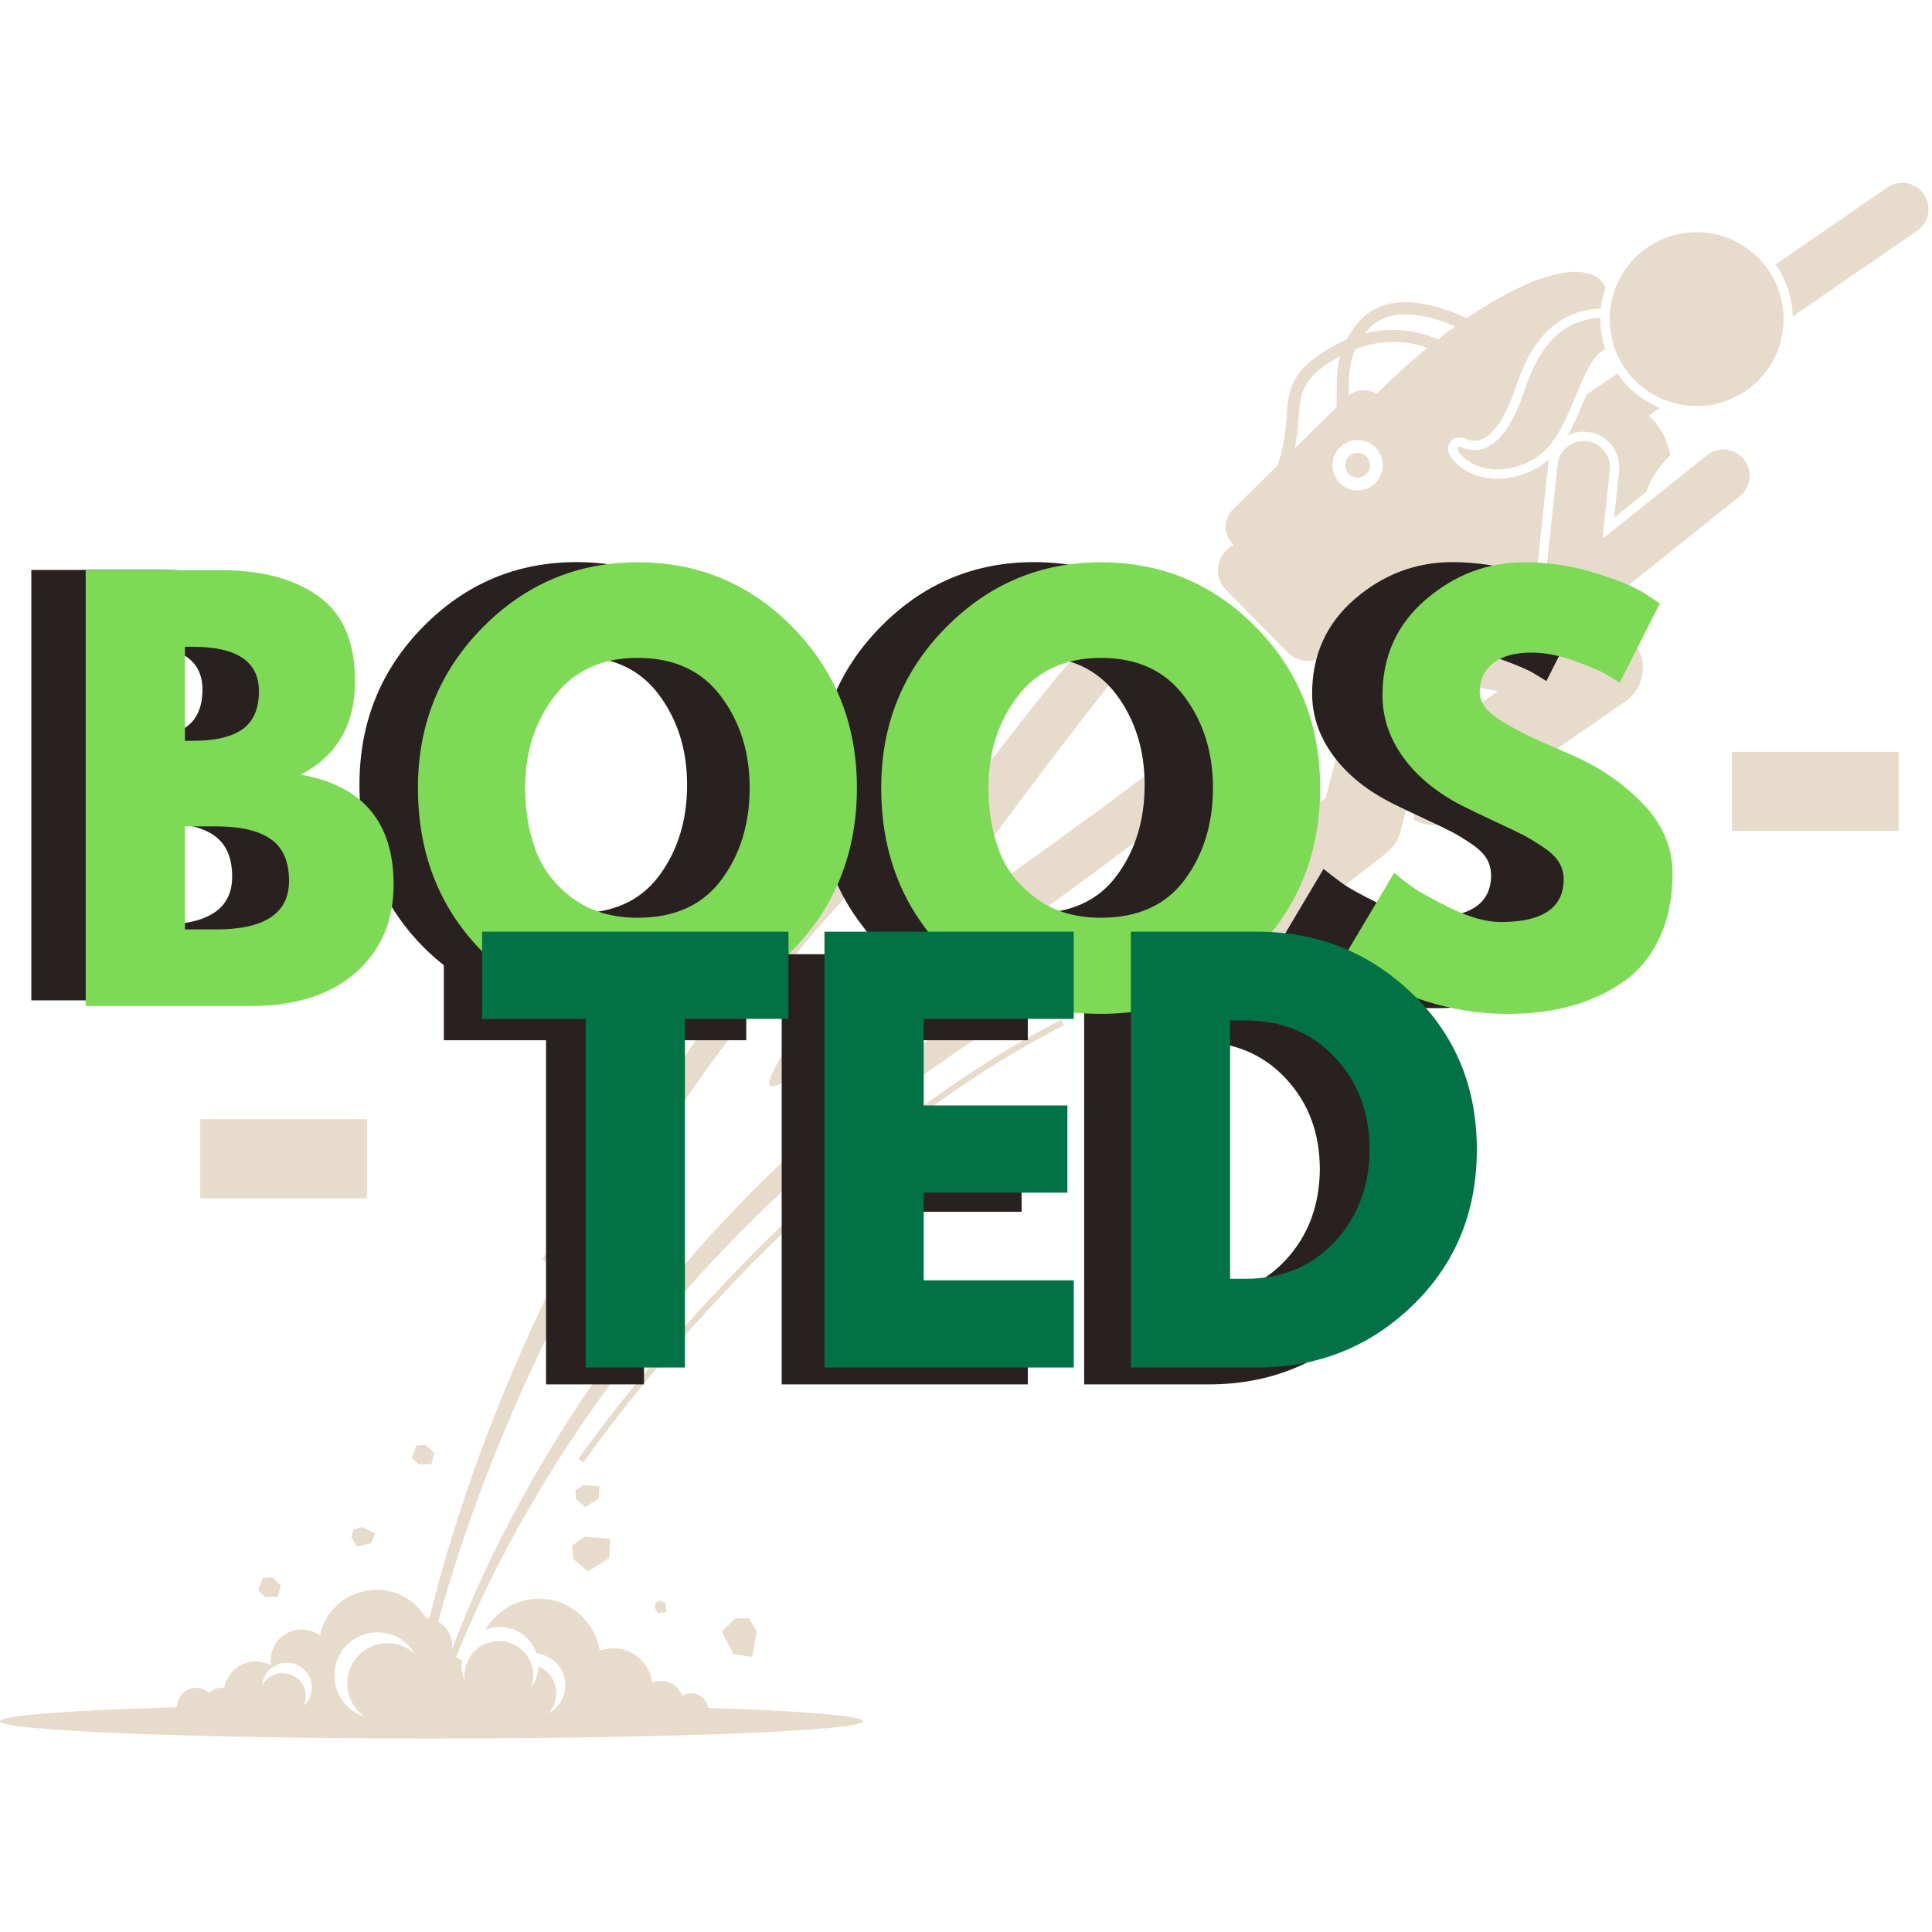
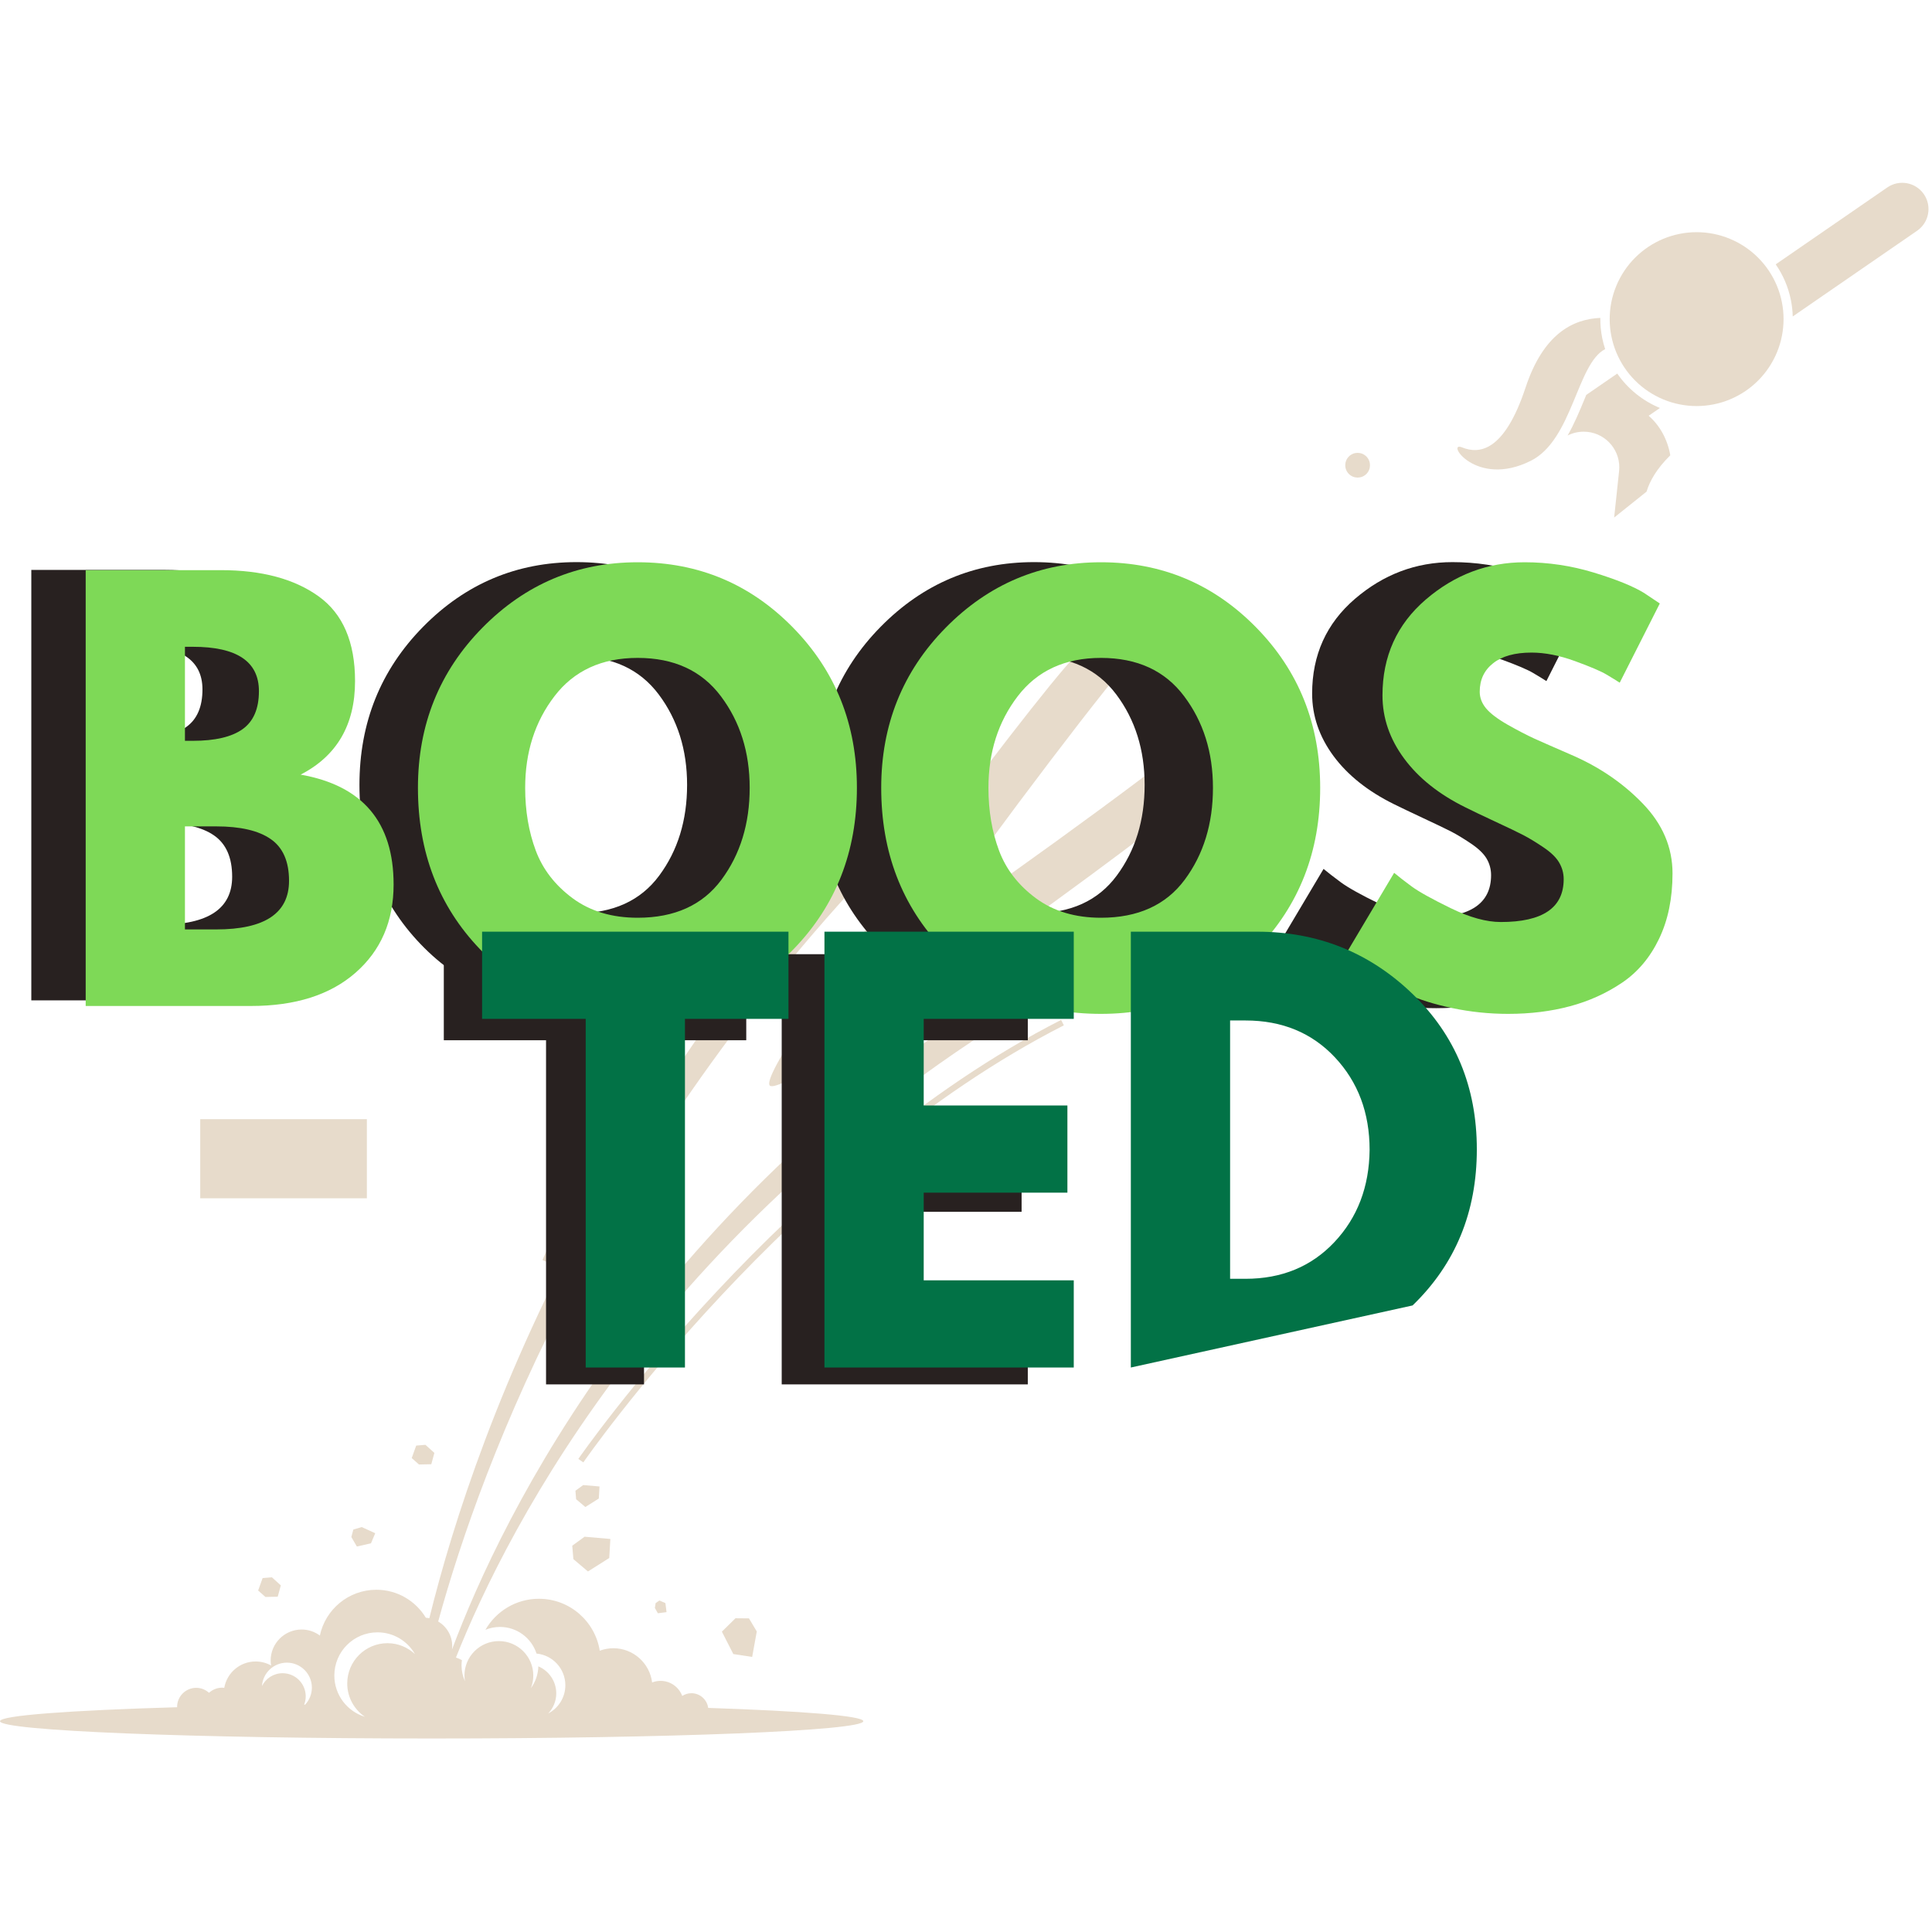
<svg xmlns="http://www.w3.org/2000/svg" width="500" zoomAndPan="magnify" viewBox="0 0 375 375" height="500" preserveAspectRatio="xMidYMid meet" version="1.2">
  <defs>
    <clipPath id="4056b16654">
      <path d="M 0 128 L 206 128 L 206 337.688 L 0 337.688 Z M 0 128" />
    </clipPath>
  </defs>
  <g id="a9c6c94920">
    <g clip-rule="nonzero" clip-path="url(#4056b16654)">
      <path style="stroke:none;fill-rule:nonzero;fill:#e7dbcb;fill-opacity:1;" d="M 167.566 334.082 C 167.566 333.047 155.859 332.121 137.461 331.504 C 137.238 329.895 135.871 328.652 134.203 328.652 C 133.547 328.652 132.938 328.848 132.422 329.18 C 131.781 327.473 130.141 326.254 128.207 326.254 C 127.633 326.254 127.082 326.367 126.578 326.566 C 126.109 322.82 122.922 319.922 119.055 319.922 C 118.125 319.922 117.238 320.094 116.414 320.402 C 115.504 314.688 110.57 310.32 104.602 310.32 C 100.156 310.32 96.285 312.746 94.219 316.344 C 95.09 315.988 96.043 315.789 97.043 315.789 C 100.363 315.789 103.172 317.957 104.141 320.957 C 107.277 321.25 109.734 323.891 109.734 327.105 C 109.734 329.484 108.387 331.543 106.414 332.578 C 107.375 331.559 107.969 330.191 107.969 328.68 C 107.969 326.324 106.535 324.301 104.492 323.438 C 104.453 325.02 103.922 326.48 103.043 327.672 C 103.344 326.91 103.512 326.082 103.512 325.215 C 103.512 321.527 100.52 318.535 96.832 318.535 C 93.141 318.535 90.148 321.527 90.148 325.215 C 90.148 325.594 90.188 325.961 90.25 326.32 C 89.824 325.383 89.582 324.344 89.582 323.25 C 89.582 322.906 89.613 322.57 89.656 322.238 C 89.293 322.031 88.906 321.855 88.5 321.723 C 98.449 296.707 129.34 235.469 205.754 191.531 L 200.797 188.039 C 126.891 233.348 97.465 294.148 87.723 320.199 C 87.754 319.961 87.773 319.719 87.773 319.477 C 87.773 317.453 86.676 315.688 85.051 314.734 C 93.559 283.719 116.871 221.312 176.105 161.402 C 185.379 148.875 195.492 135.676 201.285 128.68 C 120.203 198.414 92.355 277.488 83.336 314.086 C 83.113 314.043 82.887 314.016 82.656 314 C 80.691 310.75 77.133 308.57 73.059 308.57 C 67.664 308.57 63.16 312.379 62.086 317.457 C 61.094 316.727 59.871 316.289 58.543 316.289 C 55.227 316.289 52.535 318.98 52.535 322.297 C 52.535 322.629 52.57 322.957 52.625 323.277 C 51.734 322.777 50.707 322.492 49.617 322.492 C 46.562 322.492 44.035 324.707 43.527 327.613 C 43.398 327.602 43.27 327.574 43.133 327.574 C 42.145 327.574 41.25 327.957 40.566 328.57 C 39.91 327.977 39.047 327.605 38.094 327.605 C 36.039 327.605 34.375 329.27 34.375 331.32 C 34.375 331.336 34.383 331.352 34.383 331.371 C 13.539 331.98 0 332.969 0 334.082 C 0 335.938 37.512 337.441 83.781 337.441 C 130.055 337.441 167.566 335.938 167.566 334.082 Z M 73.273 316.836 C 76.387 316.836 79.098 318.535 80.543 321.059 C 79.145 319.75 77.273 318.941 75.211 318.941 C 70.895 318.941 67.398 322.441 67.398 326.758 C 67.398 329.453 68.762 331.832 70.84 333.234 C 67.398 332.191 64.895 328.996 64.895 325.215 C 64.895 320.586 68.645 316.836 73.273 316.836 Z M 55.684 322.719 C 58.363 322.719 60.535 324.891 60.535 327.57 C 60.535 328.848 60.035 330.004 59.23 330.871 C 59.168 330.871 59.102 330.871 59.035 330.875 C 59.23 330.371 59.34 329.828 59.34 329.258 C 59.34 326.777 57.332 324.77 54.855 324.77 C 53.102 324.77 51.586 325.781 50.852 327.25 C 51.016 324.723 53.113 322.719 55.684 322.719 Z M 55.684 322.719" />
    </g>
    <path style="stroke:none;fill-rule:nonzero;fill:#e7dbcb;fill-opacity:1;" d="M 127.258 311.164 L 127.109 312.109 L 127.695 313.133 L 129.375 312.914 L 129.156 311.164 L 127.988 310.652 Z M 127.258 311.164" />
    <path style="stroke:none;fill-rule:nonzero;fill:#e7dbcb;fill-opacity:1;" d="M 68.582 296.883 L 68.195 298.336 L 69.266 300.176 L 72.004 299.559 L 72.832 297.598 L 70.211 296.402 Z M 68.582 296.883" />
    <path style="stroke:none;fill-rule:nonzero;fill:#e7dbcb;fill-opacity:1;" d="M 80.785 280.586 L 79.914 283.008 L 81.324 284.258 L 83.715 284.207 L 84.312 282.008 L 82.582 280.441 Z M 80.785 280.586" />
    <path style="stroke:none;fill-rule:nonzero;fill:#e7dbcb;fill-opacity:1;" d="M 111.293 302.625 L 114.121 305.02 L 118.254 302.41 L 118.469 298.711 L 113.469 298.277 L 111.074 300.016 Z M 111.293 302.625" />
    <path style="stroke:none;fill-rule:nonzero;fill:#e7dbcb;fill-opacity:1;" d="M 140.117 316.699 L 142.336 321.051 L 145.996 321.609 L 146.891 316.668 L 145.375 314.125 L 142.758 314.102 Z M 140.117 316.699" />
    <path style="stroke:none;fill-rule:nonzero;fill:#e7dbcb;fill-opacity:1;" d="M 116.23 290.863 L 116.367 288.523 L 113.203 288.25 L 111.691 289.348 L 111.828 291 L 113.617 292.512 Z M 116.23 290.863" />
    <path style="stroke:none;fill-rule:nonzero;fill:#e7dbcb;fill-opacity:1;" d="M 50.105 308.719 L 51.52 309.969 L 53.906 309.918 L 54.508 307.719 L 52.773 306.152 L 50.977 306.297 Z M 50.105 308.719" />
    <path style="stroke:none;fill-rule:nonzero;fill:#e7dbcb;fill-opacity:1;" d="M 206.496 199.016 L 205.961 197.965 C 152.527 225.195 112.648 282.602 112.254 283.18 L 113.223 283.848 C 113.617 283.273 153.336 226.105 206.496 199.016 Z M 206.496 199.016" />
    <path style="stroke:none;fill-rule:nonzero;fill:#e7dbcb;fill-opacity:1;" d="M 166.008 157.801 L 165.227 156.922 C 164.879 157.23 130.109 188.586 105.289 244.566 L 106.363 245.043 C 131.078 189.309 165.664 158.109 166.008 157.801 Z M 166.008 157.801" />
    <path style="stroke:none;fill-rule:nonzero;fill:#e7dbcb;fill-opacity:1;" d="M 208.414 127.684 C 201.43 134.594 146.379 207.637 149.414 210.703 C 152.449 213.773 226.453 159.887 233.438 152.98 C 239.246 147.23 247.992 138.184 243.73 128.184 C 243.121 131.211 240.441 135.008 234.75 140.637 C 230.469 144.875 200.871 166.695 178.781 181.793 C 194.207 159.988 216.449 130.773 220.77 126.504 C 226.457 120.875 230.285 118.234 233.316 117.66 C 223.367 113.289 214.223 121.938 208.414 127.684 Z M 208.414 127.684" />
    <path style="stroke:none;fill-rule:nonzero;fill:#e7dbcb;fill-opacity:1;" d="M 265.203 92.008 C 266.145 91.074 266.152 89.555 265.223 88.613 C 264.289 87.672 262.77 87.66 261.828 88.594 C 260.883 89.527 260.875 91.047 261.809 91.988 C 262.742 92.93 264.262 92.938 265.203 92.008 Z M 265.203 92.008" />
-     <path style="stroke:none;fill-rule:nonzero;fill:#e7dbcb;fill-opacity:1;" d="M 250.004 126.68 C 252.09 128.793 255.527 128.809 257.641 126.723 C 258.09 126.277 258.438 125.77 258.695 125.23 L 258.922 125.457 C 260.504 127.059 262.973 127.277 264.801 126.113 L 261.973 136.984 L 257.324 154.844 L 222.863 181.715 C 219.445 184.379 218.832 189.312 221.496 192.73 C 223.047 194.715 225.355 195.754 227.691 195.754 C 229.379 195.754 231.078 195.211 232.512 194.094 L 269.078 165.59 C 270.438 164.527 271.41 163.047 271.848 161.375 L 277.988 137.766 L 279.445 132.164 L 290.801 134.133 L 278.605 142.566 L 274.316 159.043 C 275.539 159.766 276.922 160.156 278.328 160.156 C 279.867 160.156 281.422 159.703 282.785 158.762 L 315.504 136.129 C 318.125 134.316 319.391 131.102 318.703 127.988 C 318.02 124.875 315.52 122.488 312.379 121.941 L 309.242 121.398 L 309.004 121.59 C 307.781 122.566 306.25 123.102 304.688 123.102 C 303.531 123.102 302.387 122.809 301.371 122.254 C 300.203 121.613 299.289 120.672 298.668 119.566 L 288.949 117.879 C 291.621 116.102 294.664 114.297 298.133 112.539 L 300.527 89.965 C 300.559 89.691 300.609 89.426 300.668 89.164 C 299.848 89.906 298.941 90.551 297.926 91.059 C 290.598 94.727 285.559 92.125 283.734 90.84 C 282.055 89.656 280.418 87.676 281.34 85.992 C 281.773 85.199 282.855 84.508 284.48 85.168 C 285.711 85.672 286.773 85.68 287.824 85.195 C 289.484 84.43 291.977 81.98 294.402 74.648 C 298.238 63.047 304.867 60.086 310.73 59.898 C 310.887 58.473 311.211 57.086 311.676 55.758 C 311.434 55.293 311.129 54.875 310.77 54.508 C 306.777 50.477 296.527 53.672 284.723 61.75 C 278.211 58.758 268.867 56.219 263.5 62.73 C 262.594 63.832 261.898 64.895 261.352 65.938 C 260.367 66.352 259.363 66.84 258.34 67.426 C 250.379 71.984 250.086 75.934 249.711 80.93 C 249.516 83.531 249.281 86.547 247.945 90.371 L 239.297 98.922 C 237.457 100.746 237.441 103.742 239.262 105.582 L 239.488 105.812 C 238.945 106.066 238.434 106.41 237.984 106.852 C 235.875 108.941 235.855 112.379 237.945 114.492 L 238.801 115.355 L 246.082 122.719 Z M 260.078 86.828 C 261.996 84.93 265.09 84.945 266.988 86.863 C 268.887 88.781 268.871 91.875 266.949 93.773 C 265.031 95.672 261.938 95.656 260.039 93.738 C 258.145 91.82 258.16 88.727 260.078 86.828 Z M 267.773 75.898 C 267.578 76.094 267.395 76.281 267.203 76.473 C 265.547 75.422 263.379 75.516 261.805 76.738 C 261.805 76.625 261.805 76.508 261.805 76.395 C 261.797 73.262 261.793 70.598 263.07 67.773 C 268.859 65.547 273.73 66.305 277.051 67.527 C 273.969 70.055 270.852 72.852 267.773 75.898 Z M 265.32 64.23 C 269.379 59.301 276.727 60.93 282.457 63.352 C 281.348 64.152 280.234 64.996 279.109 65.879 C 275.848 64.465 270.875 63.227 264.93 64.727 C 265.059 64.562 265.18 64.398 265.32 64.23 Z M 252.059 81.105 C 252.418 76.305 252.637 73.406 259.508 69.469 C 259.703 69.359 259.895 69.262 260.09 69.156 C 259.441 71.602 259.441 73.965 259.449 76.402 C 259.453 77.246 259.453 78.113 259.43 79.008 L 251.32 87.031 C 251.777 84.805 251.926 82.863 252.059 81.105 Z M 252.059 81.105" />
    <path style="stroke:none;fill-rule:nonzero;fill:#e7dbcb;fill-opacity:1;" d="M 313.91 72.508 L 307.891 76.652 C 307.781 76.922 307.668 77.195 307.555 77.469 C 306.59 79.809 305.562 82.285 304.266 84.535 C 305.207 84.059 306.27 83.789 307.395 83.789 C 307.637 83.789 307.879 83.801 308.125 83.828 C 311.914 84.23 314.668 87.637 314.266 91.426 L 313.305 100.457 L 319.594 95.426 C 320.223 93.379 321.5 91.039 324.203 88.371 C 323.664 85.312 322.203 82.605 320 80.699 L 322.191 79.191 C 318.867 77.816 315.973 75.5 313.91 72.508 Z M 313.91 72.508" />
    <path style="stroke:none;fill-rule:nonzero;fill:#e7dbcb;fill-opacity:1;" d="M 347.969 61.426 L 372.113 44.785 C 374.434 43.184 375.02 40.008 373.418 37.688 C 371.82 35.367 368.645 34.785 366.324 36.383 L 344.664 51.309 C 346.074 53.344 347.102 55.688 347.617 58.266 C 347.828 59.324 347.941 60.379 347.969 61.426 Z M 347.969 61.426" />
-     <path style="stroke:none;fill-rule:nonzero;fill:#e7dbcb;fill-opacity:1;" d="M 302.324 90.156 L 299.613 115.656 C 299.398 117.703 300.434 119.68 302.238 120.672 C 303.004 121.09 303.848 121.297 304.688 121.297 C 305.824 121.297 306.949 120.918 307.875 120.18 L 337.684 96.332 C 339.887 94.57 340.242 91.363 338.484 89.16 C 336.723 86.961 333.512 86.605 331.312 88.363 L 311.055 104.57 L 312.469 91.234 C 312.766 88.434 310.738 85.922 307.938 85.621 C 305.129 85.328 302.621 87.355 302.324 90.156 Z M 302.324 90.156" />
    <path style="stroke:none;fill-rule:nonzero;fill:#e7dbcb;fill-opacity:1;" d="M 310.984 65.586 C 310.723 64.281 310.609 62.98 310.621 61.703 C 305.344 61.934 299.578 64.746 296.113 75.215 C 291.98 87.711 287.098 88.188 283.797 86.84 C 280.496 85.492 286.406 94.805 297.121 89.445 C 305.246 85.379 306.07 70.559 311.562 67.762 C 311.328 67.055 311.133 66.332 310.984 65.586 Z M 310.984 65.586" />
    <path style="stroke:none;fill-rule:nonzero;fill:#e7dbcb;fill-opacity:1;" d="M 338.676 47.902 C 339.137 48.211 339.578 48.539 340.008 48.887 C 340.434 49.238 340.844 49.609 341.234 50 C 341.625 50.391 341.996 50.797 342.348 51.227 C 342.699 51.652 343.027 52.094 343.336 52.555 C 343.641 53.016 343.926 53.488 344.188 53.973 C 344.449 54.461 344.684 54.961 344.898 55.469 C 345.109 55.98 345.297 56.5 345.457 57.031 C 345.617 57.559 345.75 58.094 345.859 58.637 C 345.969 59.176 346.051 59.723 346.105 60.273 C 346.16 60.824 346.188 61.375 346.188 61.926 C 346.188 62.48 346.16 63.031 346.105 63.582 C 346.055 64.133 345.973 64.676 345.863 65.219 C 345.758 65.762 345.625 66.297 345.465 66.824 C 345.305 67.355 345.117 67.875 344.906 68.387 C 344.695 68.895 344.461 69.395 344.199 69.883 C 343.941 70.371 343.656 70.844 343.352 71.305 C 343.043 71.766 342.715 72.207 342.363 72.637 C 342.016 73.062 341.645 73.473 341.254 73.863 C 340.863 74.254 340.453 74.625 340.027 74.977 C 339.602 75.328 339.156 75.656 338.699 75.965 C 338.238 76.27 337.766 76.555 337.277 76.816 C 336.793 77.078 336.293 77.312 335.781 77.523 C 335.273 77.738 334.754 77.922 334.223 78.086 C 333.695 78.246 333.16 78.379 332.617 78.488 C 332.074 78.598 331.531 78.676 330.98 78.73 C 330.43 78.785 329.879 78.812 329.324 78.816 C 328.773 78.816 328.223 78.789 327.672 78.734 C 327.121 78.68 326.574 78.602 326.035 78.492 C 325.492 78.387 324.957 78.254 324.426 78.094 C 323.898 77.934 323.379 77.746 322.867 77.535 C 322.355 77.324 321.855 77.09 321.371 76.828 C 320.883 76.57 320.41 76.285 319.949 75.98 C 319.488 75.672 319.047 75.344 318.617 74.992 C 318.191 74.645 317.781 74.273 317.391 73.883 C 317 73.492 316.629 73.082 316.277 72.656 C 315.926 72.23 315.598 71.785 315.289 71.328 C 314.98 70.867 314.699 70.395 314.438 69.906 C 314.176 69.418 313.941 68.922 313.727 68.41 C 313.516 67.898 313.328 67.379 313.168 66.852 C 313.008 66.324 312.875 65.789 312.766 65.246 C 312.656 64.703 312.574 64.156 312.52 63.609 C 312.465 63.059 312.438 62.508 312.438 61.953 C 312.438 61.402 312.465 60.852 312.52 60.301 C 312.57 59.75 312.652 59.203 312.758 58.66 C 312.867 58.121 313 57.586 313.16 57.055 C 313.32 56.527 313.508 56.008 313.719 55.496 C 313.93 54.984 314.164 54.484 314.426 54 C 314.684 53.512 314.969 53.035 315.273 52.578 C 315.582 52.117 315.91 51.672 316.258 51.246 C 316.609 50.82 316.98 50.41 317.371 50.02 C 317.762 49.629 318.172 49.258 318.598 48.906 C 319.023 48.555 319.469 48.227 319.926 47.918 C 320.387 47.609 320.859 47.328 321.348 47.066 C 321.832 46.805 322.332 46.566 322.844 46.355 C 323.352 46.145 323.871 45.957 324.402 45.797 C 324.93 45.637 325.465 45.5 326.008 45.395 C 326.551 45.285 327.094 45.203 327.645 45.148 C 328.195 45.094 328.746 45.066 329.297 45.066 C 329.852 45.066 330.402 45.094 330.953 45.145 C 331.504 45.199 332.051 45.281 332.59 45.387 C 333.133 45.496 333.668 45.629 334.199 45.789 C 334.727 45.949 335.246 46.133 335.758 46.348 C 336.27 46.559 336.766 46.793 337.254 47.051 C 337.742 47.312 338.215 47.598 338.676 47.902 Z M 338.676 47.902" />
    <g style="fill:#282120;fill-opacity:1;">
      <g transform="translate(85.331, 268.709)">
        <path style="stroke:none" d="M 0.812 -66.797 L 0.812 -83.5 L 59.516 -83.5 L 59.516 -66.797 L 39.672 -66.797 L 39.672 0 L 20.656 0 L 20.656 -66.797 Z M 0.812 -66.797" />
      </g>
    </g>
    <g style="fill:#282120;fill-opacity:1;">
      <g transform="translate(145.651, 268.709)">
        <path style="stroke:none" d="M 53.844 -83.5 L 53.844 -66.797 L 25.109 -66.797 L 25.109 -50.203 L 52.641 -50.203 L 52.641 -33.5 L 25.109 -33.5 L 25.109 -16.703 L 53.844 -16.703 L 53.844 0 L 6.078 0 L 6.078 -83.5 Z M 53.844 -83.5" />
      </g>
    </g>
    <g style="fill:#282120;fill-opacity:1;">
      <g transform="translate(204.351, 268.709)">
-         <path style="stroke:none" d="M 6.078 -83.5 L 30.266 -83.5 C 41.867 -83.5 51.785 -79.535 60.016 -71.609 C 68.254 -63.68 72.375 -53.742 72.375 -41.797 C 72.375 -29.785 68.273 -19.816 60.078 -11.891 C 51.879 -3.961 41.941 0 30.266 0 L 6.078 0 Z M 25.109 -17 L 28.031 -17 C 34.988 -17 40.676 -19.344 45.094 -24.031 C 49.508 -28.727 51.754 -34.617 51.828 -41.703 C 51.828 -48.785 49.613 -54.688 45.188 -59.406 C 40.77 -64.133 35.051 -66.5 28.031 -66.5 L 25.109 -66.5 Z M 25.109 -17" />
-       </g>
+         </g>
    </g>
    <g style="fill:#282120;fill-opacity:1;">
      <g transform="translate(279.054, 268.709)">
        <path style="stroke:none" d="" />
      </g>
    </g>
    <g style="fill:#e7dbcb;fill-opacity:1;">
      <g transform="translate(32.834, 253.994)">
        <path style="stroke:none" d="M 6.031 -36.766 L 38.375 -36.766 L 38.375 -21.406 L 6.031 -21.406 Z M 6.031 -36.766" />
      </g>
    </g>
    <g style="fill:#282120;fill-opacity:1;">
      <g transform="translate(0, 194.17)">
        <path style="stroke:none" d="M 6.078 -83.547 L 32 -83.547 C 39.832 -83.547 46.078 -81.875 50.734 -78.531 C 55.391 -75.188 57.719 -69.77 57.719 -62.281 C 57.719 -53.906 54.242 -47.93 47.297 -44.359 C 59.172 -42.266 65.109 -35.242 65.109 -23.297 C 65.109 -16.273 62.676 -10.633 57.812 -6.375 C 52.957 -2.125 46.273 0 37.766 0 L 6.078 0 Z M 25.109 -50.828 L 26.641 -50.828 C 30.891 -50.828 34.062 -51.57 36.156 -53.062 C 38.25 -54.551 39.297 -56.984 39.297 -60.359 C 39.297 -66.023 35.078 -68.859 26.641 -68.859 L 25.109 -68.859 Z M 25.109 -14.688 L 31.094 -14.688 C 40.406 -14.688 45.062 -17.789 45.062 -24 C 45.062 -27.707 43.895 -30.375 41.562 -32 C 39.238 -33.625 35.75 -34.438 31.094 -34.438 L 25.109 -34.438 Z M 25.109 -14.688" />
      </g>
    </g>
    <g style="fill:#282120;fill-opacity:1;">
      <g transform="translate(67.442, 194.17)">
        <path style="stroke:none" d="M 2.328 -41.828 C 2.328 -53.91 6.441 -64.133 14.672 -72.5 C 22.91 -80.875 32.836 -85.062 44.453 -85.062 C 56.129 -85.062 66.051 -80.891 74.219 -72.547 C 82.395 -64.211 86.484 -53.973 86.484 -41.828 C 86.484 -29.609 82.461 -19.328 74.422 -10.984 C 66.391 -2.648 56.398 1.516 44.453 1.516 C 32.234 1.516 22.156 -2.617 14.219 -10.891 C 6.289 -19.16 2.328 -29.473 2.328 -41.828 Z M 22.891 -41.828 C 22.891 -37.43 23.562 -33.426 24.906 -29.812 C 26.258 -26.207 28.625 -23.156 32 -20.656 C 35.375 -18.156 39.523 -16.906 44.453 -16.906 C 51.547 -16.906 56.895 -19.336 60.5 -24.203 C 64.113 -29.066 65.922 -34.941 65.922 -41.828 C 65.922 -48.641 64.082 -54.492 60.406 -59.391 C 56.727 -64.285 51.41 -66.734 44.453 -66.734 C 37.566 -66.734 32.25 -64.285 28.5 -59.391 C 24.758 -54.492 22.891 -48.641 22.891 -41.828 Z M 22.891 -41.828" />
      </g>
    </g>
    <g style="fill:#282120;fill-opacity:1;">
      <g transform="translate(156.25, 194.17)">
        <path style="stroke:none" d="M 2.328 -41.828 C 2.328 -53.91 6.441 -64.133 14.672 -72.5 C 22.91 -80.875 32.836 -85.062 44.453 -85.062 C 56.129 -85.062 66.051 -80.891 74.219 -72.547 C 82.395 -64.211 86.484 -53.973 86.484 -41.828 C 86.484 -29.609 82.461 -19.328 74.422 -10.984 C 66.391 -2.648 56.398 1.516 44.453 1.516 C 32.234 1.516 22.156 -2.617 14.219 -10.891 C 6.289 -19.16 2.328 -29.473 2.328 -41.828 Z M 22.891 -41.828 C 22.891 -37.43 23.562 -33.426 24.906 -29.812 C 26.258 -26.207 28.625 -23.156 32 -20.656 C 35.375 -18.156 39.523 -16.906 44.453 -16.906 C 51.547 -16.906 56.895 -19.336 60.5 -24.203 C 64.113 -29.066 65.922 -34.941 65.922 -41.828 C 65.922 -48.641 64.082 -54.492 60.406 -59.391 C 56.727 -64.285 51.41 -66.734 44.453 -66.734 C 37.566 -66.734 32.25 -64.285 28.5 -59.391 C 24.758 -54.492 22.891 -48.641 22.891 -41.828 Z M 22.891 -41.828" />
      </g>
    </g>
    <g style="fill:#282120;fill-opacity:1;">
      <g transform="translate(245.059, 194.17)">
        <path style="stroke:none" d="M 36.859 -85.062 C 41.379 -85.062 45.801 -84.398 50.125 -83.078 C 54.445 -81.766 57.656 -80.469 59.75 -79.188 L 62.781 -77.172 L 55.094 -61.969 C 54.477 -62.375 53.629 -62.895 52.547 -63.531 C 51.473 -64.176 49.453 -65.039 46.484 -66.125 C 43.516 -67.207 40.742 -67.75 38.172 -67.75 C 35.004 -67.75 32.555 -67.07 30.828 -65.719 C 29.109 -64.375 28.25 -62.551 28.25 -60.25 C 28.25 -59.102 28.656 -58.039 29.469 -57.062 C 30.281 -56.082 31.664 -55.035 33.625 -53.922 C 35.582 -52.805 37.301 -51.91 38.781 -51.234 C 40.27 -50.566 42.566 -49.555 45.672 -48.203 C 51.066 -45.91 55.672 -42.785 59.484 -38.828 C 63.305 -34.879 65.219 -30.41 65.219 -25.422 C 65.219 -20.629 64.352 -16.441 62.625 -12.859 C 60.906 -9.285 58.539 -6.484 55.531 -4.453 C 52.531 -2.43 49.207 -0.93 45.562 0.047 C 41.914 1.023 37.969 1.516 33.719 1.516 C 30.07 1.516 26.492 1.145 22.984 0.406 C 19.473 -0.332 16.535 -1.258 14.172 -2.375 C 11.816 -3.488 9.691 -4.586 7.797 -5.672 C 5.91 -6.754 4.523 -7.664 3.641 -8.406 L 2.328 -9.516 L 11.844 -25.516 C 12.656 -24.836 13.77 -23.973 15.188 -22.922 C 16.602 -21.879 19.117 -20.477 22.734 -18.719 C 26.348 -16.969 29.535 -16.094 32.297 -16.094 C 40.336 -16.094 44.359 -18.828 44.359 -24.297 C 44.359 -25.453 44.07 -26.52 43.5 -27.5 C 42.926 -28.477 41.91 -29.457 40.453 -30.438 C 39.004 -31.414 37.723 -32.191 36.609 -32.766 C 35.492 -33.336 33.672 -34.211 31.141 -35.391 C 28.609 -36.578 26.734 -37.473 25.516 -38.078 C 20.453 -40.578 16.535 -43.695 13.766 -47.438 C 11.004 -51.188 9.625 -55.223 9.625 -59.547 C 9.625 -67.035 12.391 -73.16 17.922 -77.922 C 23.461 -82.68 29.773 -85.062 36.859 -85.062 Z M 36.859 -85.062" />
      </g>
    </g>
    <g style="fill:#282120;fill-opacity:1;">
      <g transform="translate(313.122, 194.17)">
        <path style="stroke:none" d="" />
      </g>
    </g>
    <g style="fill:#7ed957;fill-opacity:1;">
      <g transform="translate(10.476, 195.26)">
        <path style="stroke:none" d="M 6.156 -84.594 L 32.406 -84.594 C 40.332 -84.594 46.648 -82.898 51.359 -79.516 C 56.078 -76.129 58.438 -70.645 58.438 -63.062 C 58.438 -54.582 54.914 -48.531 47.875 -44.906 C 59.906 -42.789 65.922 -35.68 65.922 -23.578 C 65.922 -16.473 63.457 -10.766 58.531 -6.453 C 53.613 -2.148 46.852 0 38.25 0 L 6.156 0 Z M 25.422 -51.469 L 26.969 -51.469 C 31.27 -51.469 34.477 -52.219 36.594 -53.719 C 38.719 -55.227 39.781 -57.691 39.781 -61.109 C 39.781 -66.848 35.508 -69.719 26.969 -69.719 L 25.422 -69.719 Z M 25.422 -14.859 L 31.484 -14.859 C 40.91 -14.859 45.625 -18.004 45.625 -24.297 C 45.625 -28.055 44.441 -30.754 42.078 -32.391 C 39.723 -34.035 36.191 -34.859 31.484 -34.859 L 25.422 -34.859 Z M 25.422 -14.859" />
      </g>
    </g>
    <g style="fill:#7ed957;fill-opacity:1;">
      <g transform="translate(78.763, 195.26)">
        <path style="stroke:none" d="M 2.359 -42.344 C 2.359 -54.582 6.523 -64.938 14.859 -73.406 C 23.203 -81.883 33.254 -86.125 45.016 -86.125 C 56.836 -86.125 66.883 -81.898 75.156 -73.453 C 83.426 -65.016 87.562 -54.645 87.562 -42.344 C 87.562 -29.969 83.492 -19.562 75.359 -11.125 C 67.223 -2.688 57.109 1.531 45.016 1.531 C 32.641 1.531 22.438 -2.648 14.406 -11.016 C 6.375 -19.391 2.359 -29.832 2.359 -42.344 Z M 23.172 -42.344 C 23.172 -37.906 23.852 -33.852 25.219 -30.188 C 26.582 -26.531 28.973 -23.438 32.391 -20.906 C 35.816 -18.383 40.023 -17.125 45.016 -17.125 C 52.191 -17.125 57.609 -19.582 61.266 -24.5 C 64.922 -29.426 66.75 -35.375 66.75 -42.344 C 66.75 -49.25 64.883 -55.176 61.156 -60.125 C 57.438 -65.082 52.055 -67.562 45.016 -67.562 C 38.035 -67.562 32.648 -65.082 28.859 -60.125 C 25.066 -55.176 23.172 -49.25 23.172 -42.344 Z M 23.172 -42.344" />
      </g>
    </g>
    <g style="fill:#7ed957;fill-opacity:1;">
      <g transform="translate(168.684, 195.26)">
        <path style="stroke:none" d="M 2.359 -42.344 C 2.359 -54.582 6.523 -64.938 14.859 -73.406 C 23.203 -81.883 33.254 -86.125 45.016 -86.125 C 56.836 -86.125 66.883 -81.898 75.156 -73.453 C 83.426 -65.016 87.562 -54.645 87.562 -42.344 C 87.562 -29.969 83.492 -19.562 75.359 -11.125 C 67.223 -2.688 57.109 1.531 45.016 1.531 C 32.641 1.531 22.438 -2.648 14.406 -11.016 C 6.375 -19.391 2.359 -29.832 2.359 -42.344 Z M 23.172 -42.344 C 23.172 -37.906 23.852 -33.852 25.219 -30.188 C 26.582 -26.531 28.973 -23.438 32.391 -20.906 C 35.816 -18.383 40.023 -17.125 45.016 -17.125 C 52.191 -17.125 57.609 -19.582 61.266 -24.5 C 64.922 -29.426 66.75 -35.375 66.75 -42.344 C 66.75 -49.25 64.883 -55.176 61.156 -60.125 C 57.438 -65.082 52.055 -67.562 45.016 -67.562 C 38.035 -67.562 32.648 -65.082 28.859 -60.125 C 25.066 -55.176 23.172 -49.25 23.172 -42.344 Z M 23.172 -42.344" />
      </g>
    </g>
    <g style="fill:#7ed957;fill-opacity:1;">
      <g transform="translate(258.604, 195.26)">
        <path style="stroke:none" d="M 37.328 -86.125 C 41.898 -86.125 46.375 -85.457 50.75 -84.125 C 55.125 -82.789 58.375 -81.473 60.5 -80.172 L 63.562 -78.125 L 55.781 -62.75 C 55.164 -63.156 54.312 -63.68 53.219 -64.328 C 52.125 -64.984 50.07 -65.859 47.062 -66.953 C 44.051 -68.047 41.25 -68.594 38.656 -68.594 C 35.438 -68.594 32.957 -67.906 31.219 -66.531 C 29.477 -65.164 28.609 -63.32 28.609 -61 C 28.609 -59.844 29.016 -58.77 29.828 -57.781 C 30.648 -56.789 32.051 -55.727 34.031 -54.594 C 36.02 -53.469 37.766 -52.562 39.266 -51.875 C 40.773 -51.195 43.098 -50.176 46.234 -48.812 C 51.703 -46.477 56.367 -43.312 60.234 -39.312 C 64.098 -35.32 66.031 -30.797 66.031 -25.734 C 66.031 -20.879 65.156 -16.641 63.406 -13.016 C 61.664 -9.398 59.273 -6.566 56.234 -4.516 C 53.191 -2.461 49.828 -0.941 46.141 0.047 C 42.453 1.035 38.453 1.531 34.141 1.531 C 30.453 1.531 26.828 1.156 23.266 0.406 C 19.711 -0.344 16.738 -1.281 14.344 -2.406 C 11.957 -3.531 9.805 -4.641 7.891 -5.734 C 5.984 -6.828 4.582 -7.754 3.688 -8.516 L 2.359 -9.641 L 12 -25.844 C 12.812 -25.156 13.938 -24.281 15.375 -23.219 C 16.812 -22.164 19.359 -20.75 23.016 -18.969 C 26.672 -17.188 29.898 -16.297 32.703 -16.297 C 40.836 -16.297 44.906 -19.066 44.906 -24.609 C 44.906 -25.766 44.613 -26.836 44.031 -27.828 C 43.457 -28.828 42.43 -29.82 40.953 -30.812 C 39.484 -31.801 38.188 -32.586 37.062 -33.172 C 35.938 -33.754 34.094 -34.641 31.531 -35.828 C 28.969 -37.023 27.07 -37.93 25.844 -38.547 C 20.707 -41.078 16.738 -44.238 13.938 -48.031 C 11.133 -51.82 9.734 -55.906 9.734 -60.281 C 9.734 -67.875 12.535 -74.078 18.141 -78.891 C 23.754 -83.711 30.148 -86.125 37.328 -86.125 Z M 37.328 -86.125" />
      </g>
    </g>
    <g style="fill:#7ed957;fill-opacity:1;">
      <g transform="translate(327.521, 195.26)">
-         <path style="stroke:none" d="" />
-       </g>
+         </g>
    </g>
    <g style="fill:#027246;fill-opacity:1;">
      <g transform="translate(92.761, 265.433)">
        <path style="stroke:none" d="M 0.812 -67.672 L 0.812 -84.594 L 60.281 -84.594 L 60.281 -67.672 L 40.188 -67.672 L 40.188 0 L 20.922 0 L 20.922 -67.672 Z M 0.812 -67.672" />
      </g>
    </g>
    <g style="fill:#027246;fill-opacity:1;">
      <g transform="translate(153.87, 265.433)">
        <path style="stroke:none" d="M 54.547 -84.594 L 54.547 -67.672 L 25.422 -67.672 L 25.422 -50.859 L 53.312 -50.859 L 53.312 -33.938 L 25.422 -33.938 L 25.422 -16.922 L 54.547 -16.922 L 54.547 0 L 6.156 0 L 6.156 -84.594 Z M 54.547 -84.594" />
      </g>
    </g>
    <g style="fill:#027246;fill-opacity:1;">
      <g transform="translate(213.339, 265.433)">
-         <path style="stroke:none" d="M 6.156 -84.594 L 30.656 -84.594 C 42.414 -84.594 52.461 -80.578 60.797 -72.547 C 69.141 -64.516 73.312 -54.445 73.312 -42.344 C 73.312 -30.176 69.156 -20.078 60.844 -12.047 C 52.539 -4.016 42.477 0 30.656 0 L 6.156 0 Z M 25.422 -17.219 L 28.406 -17.219 C 35.445 -17.219 41.203 -19.594 45.672 -24.344 C 50.148 -29.102 52.426 -35.07 52.5 -42.25 C 52.5 -49.426 50.258 -55.406 45.781 -60.188 C 41.301 -64.969 35.508 -67.359 28.406 -67.359 L 25.422 -67.359 Z M 25.422 -17.219" />
+         <path style="stroke:none" d="M 6.156 -84.594 L 30.656 -84.594 C 42.414 -84.594 52.461 -80.578 60.797 -72.547 C 69.141 -64.516 73.312 -54.445 73.312 -42.344 C 73.312 -30.176 69.156 -20.078 60.844 -12.047 L 6.156 0 Z M 25.422 -17.219 L 28.406 -17.219 C 35.445 -17.219 41.203 -19.594 45.672 -24.344 C 50.148 -29.102 52.426 -35.07 52.5 -42.25 C 52.5 -49.426 50.258 -55.406 45.781 -60.188 C 41.301 -64.969 35.508 -67.359 28.406 -67.359 L 25.422 -67.359 Z M 25.422 -17.219" />
      </g>
    </g>
    <g style="fill:#027246;fill-opacity:1;">
      <g transform="translate(289.019, 265.433)">
        <path style="stroke:none" d="" />
      </g>
    </g>
    <g style="fill:#e7dbcb;fill-opacity:1;">
      <g transform="translate(330.137, 182.7)">
-         <path style="stroke:none" d="M 6.031 -36.766 L 38.375 -36.766 L 38.375 -21.406 L 6.031 -21.406 Z M 6.031 -36.766" />
-       </g>
+         </g>
    </g>
  </g>
</svg>